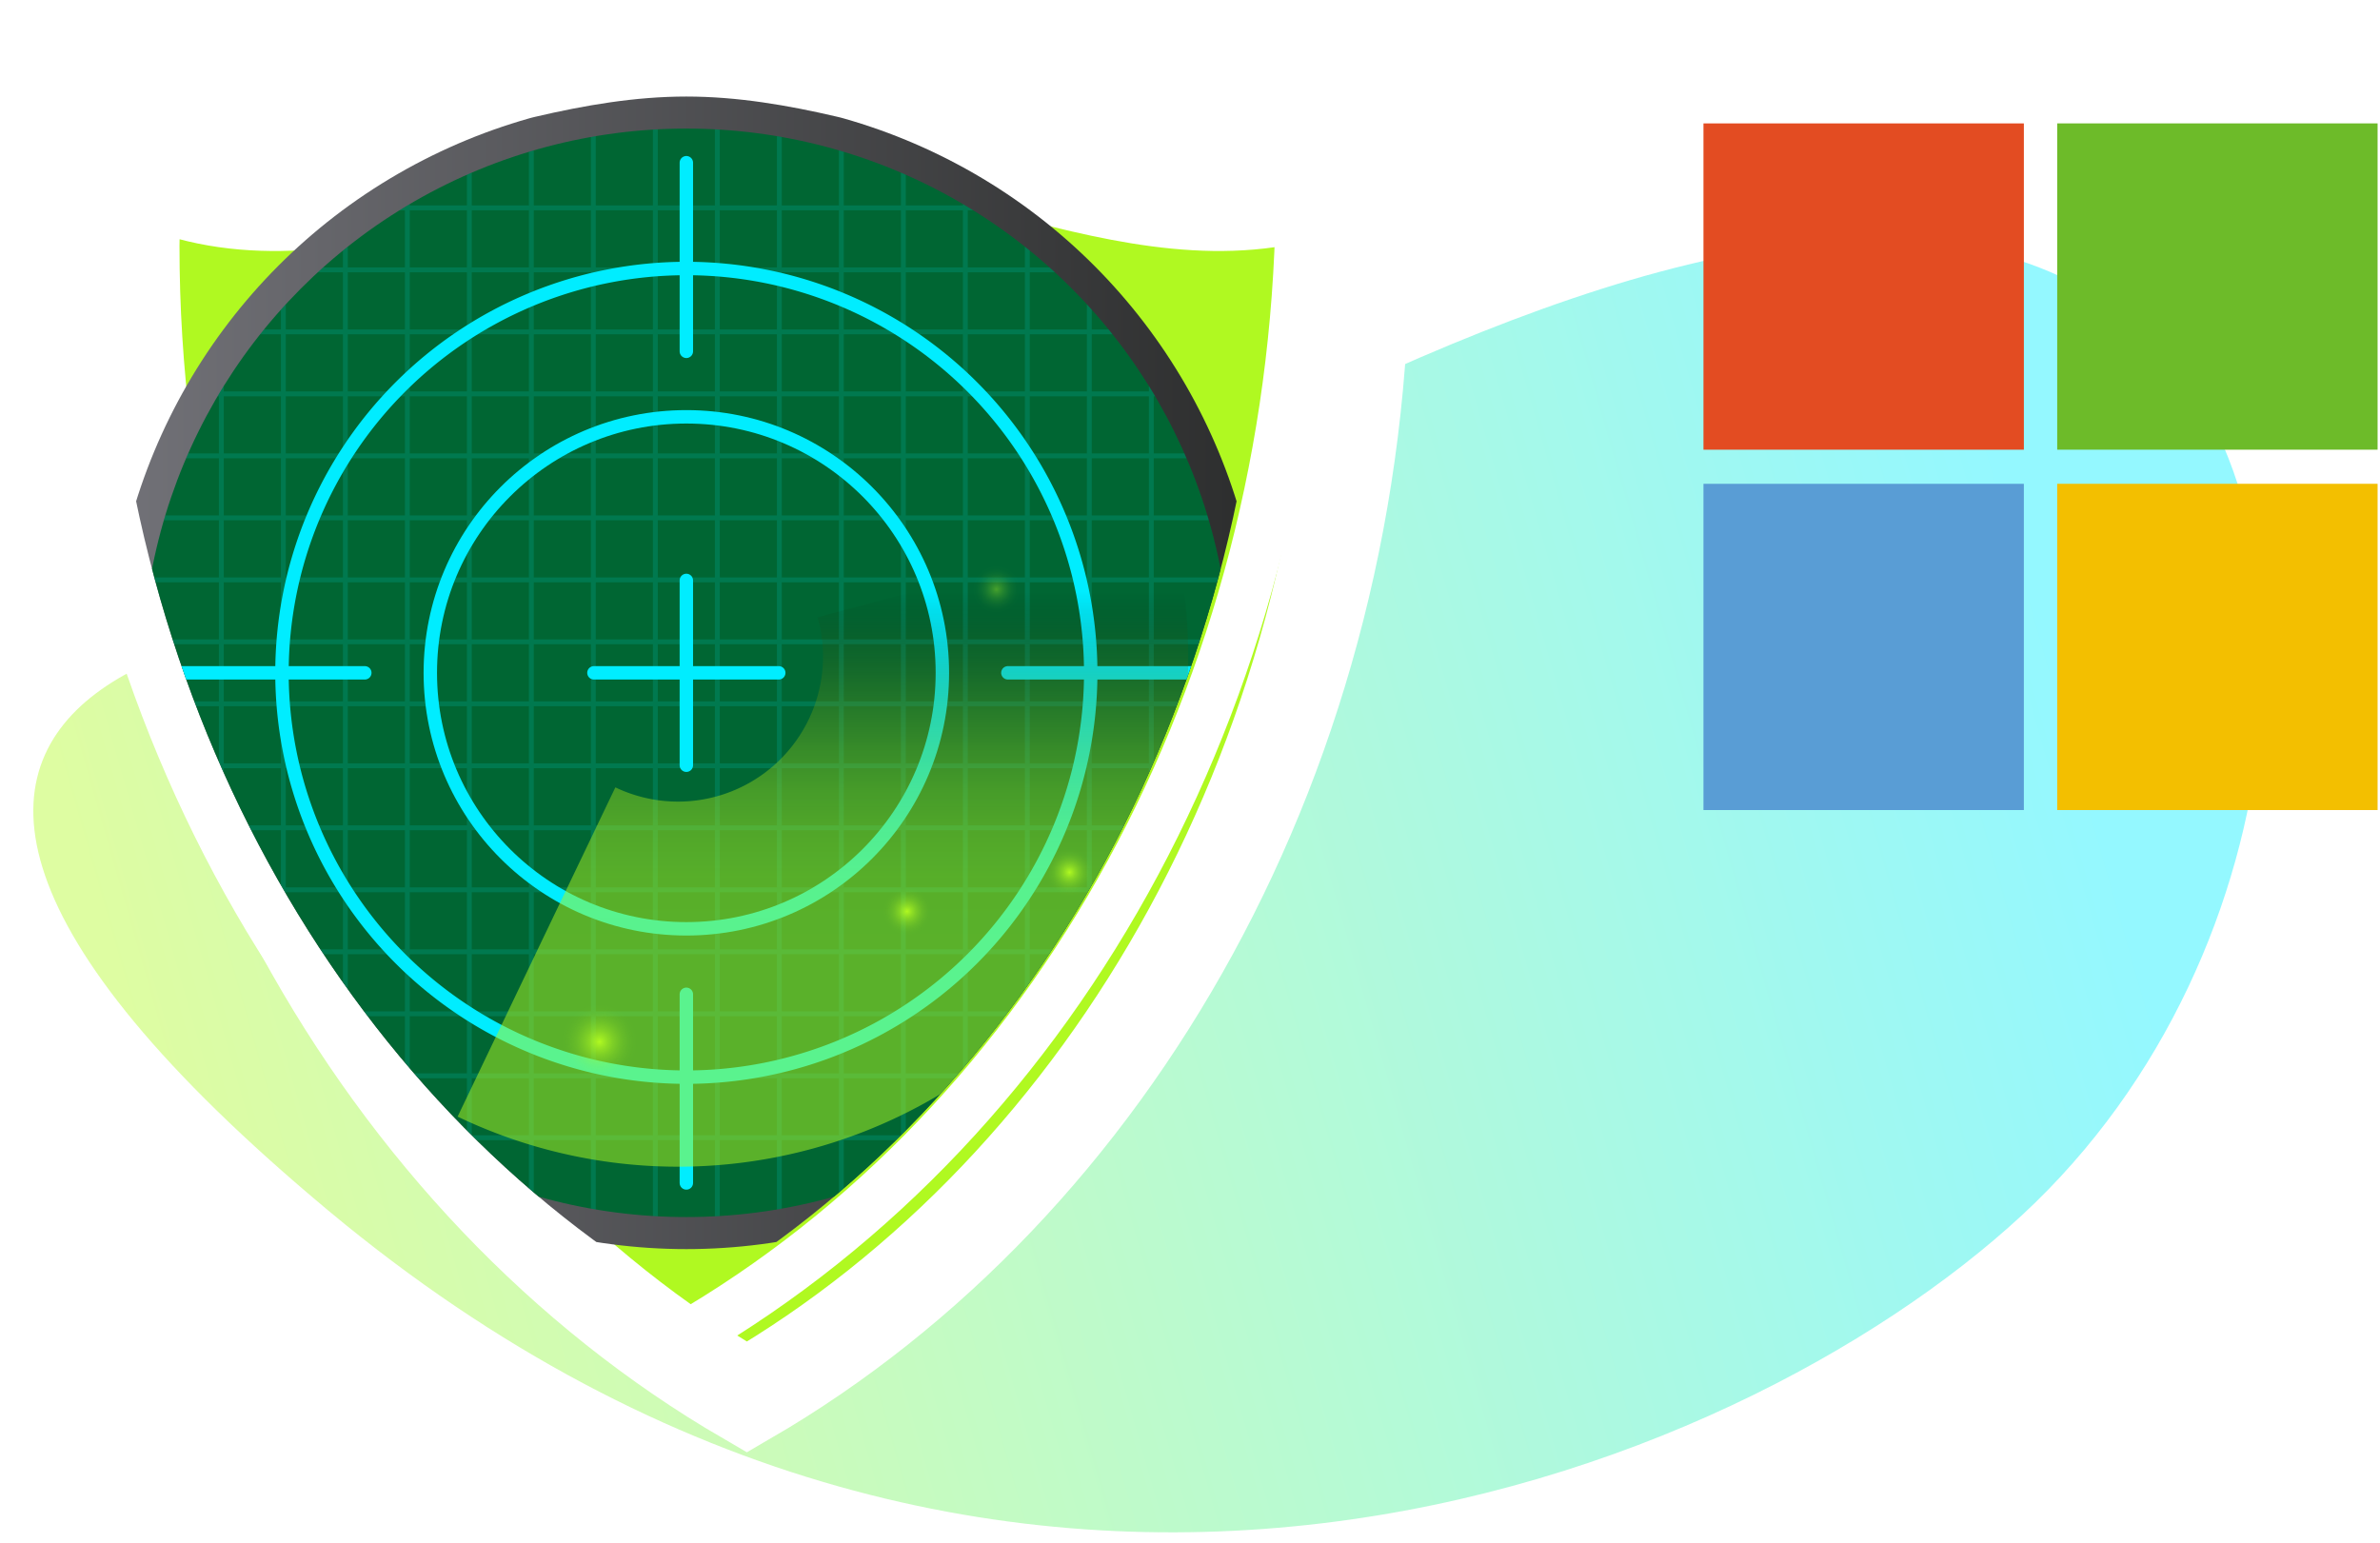
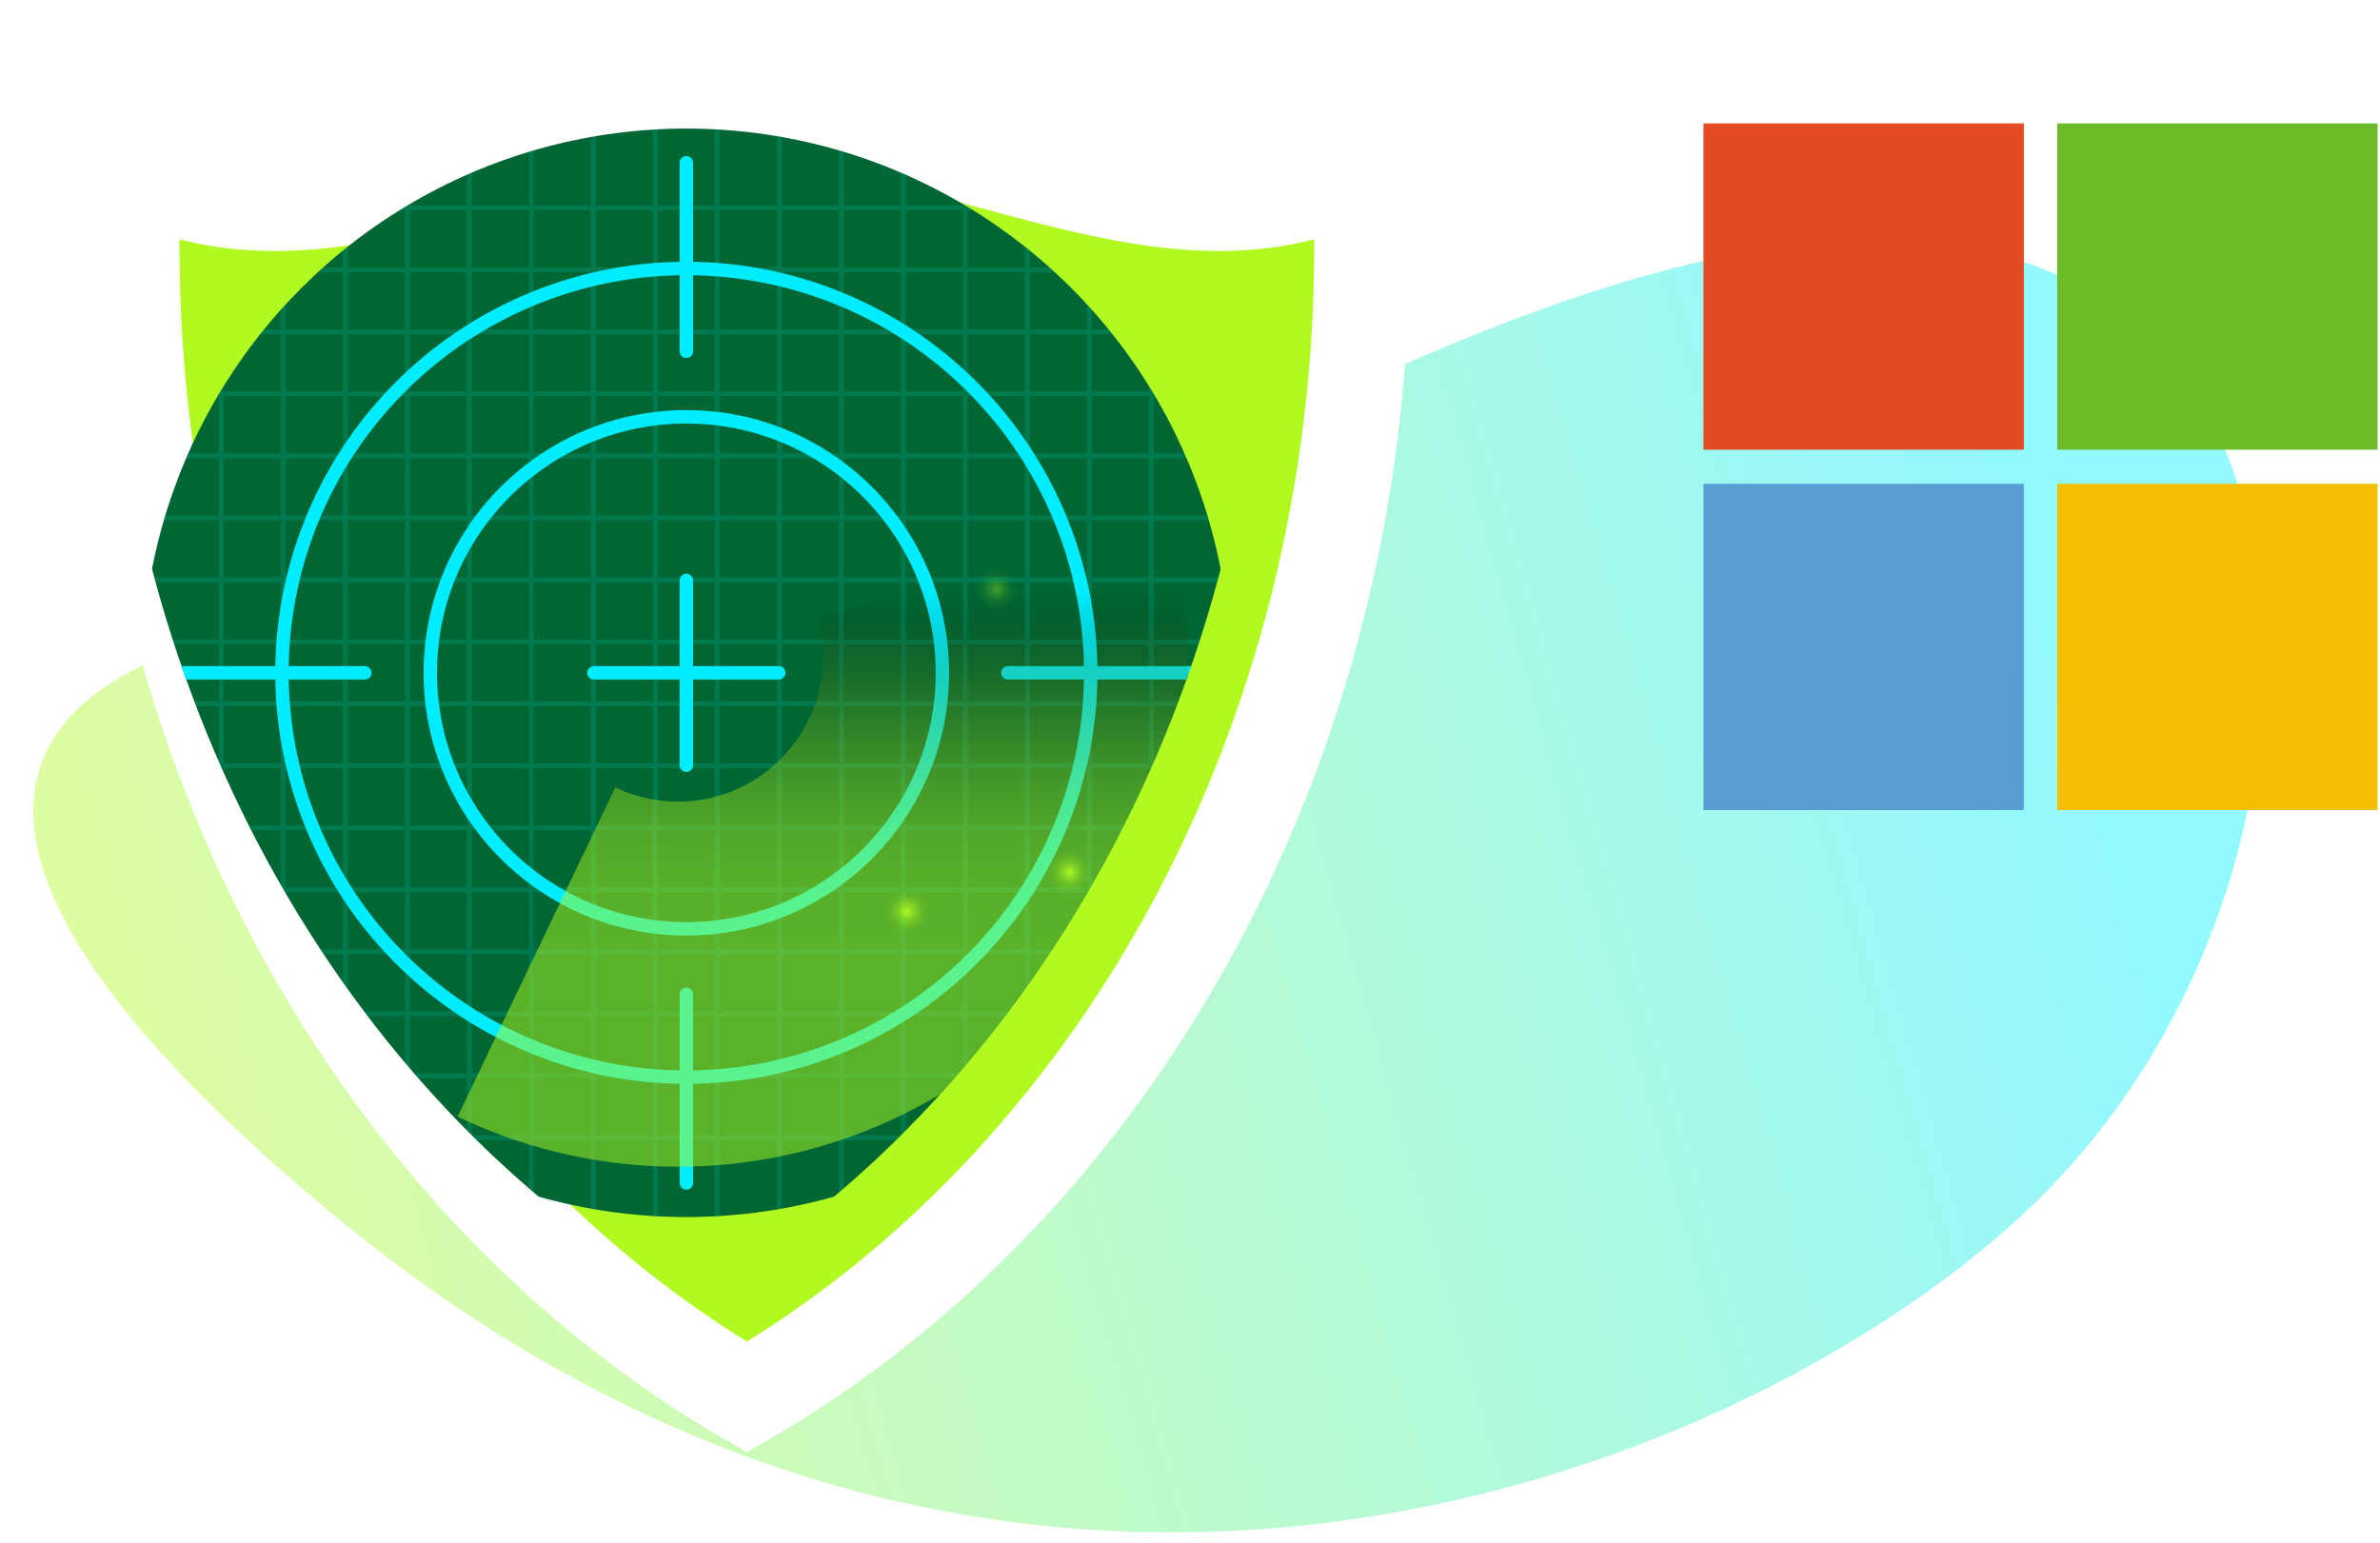
<svg xmlns="http://www.w3.org/2000/svg" viewBox="0 0 354.527 229.934">
  <defs>
    <linearGradient id="b" x1=".863" x2=".117" y1=".588" y2=".597" gradientUnits="objectBoundingBox">
      <stop offset="0" stop-color="#b0f921" />
      <stop offset="1" stop-color="#00edff" />
    </linearGradient>
    <linearGradient id="e" x2="1" y1=".5" y2=".5" gradientUnits="objectBoundingBox">
      <stop offset="0" stop-color="#727278" />
      <stop offset="1" stop-color="#2c2d2d" />
    </linearGradient>
    <linearGradient id="g" x1=".589" x2=".589" y1=".648" y2=".106" gradientUnits="objectBoundingBox">
      <stop offset="0" stop-color="#b0f921" />
      <stop offset=".179" stop-color="#adf620" stop-opacity=".988" />
      <stop offset=".312" stop-color="#a7ec1f" stop-opacity=".949" />
      <stop offset=".431" stop-color="#9bdc1d" stop-opacity=".886" />
      <stop offset=".541" stop-color="#8bc51a" stop-opacity=".792" />
      <stop offset=".645" stop-color="#76a816" stop-opacity=".675" />
      <stop offset=".745" stop-color="#5d8311" stop-opacity=".529" />
      <stop offset=".842" stop-color="#3e590b" stop-opacity=".357" />
      <stop offset=".933" stop-color="#1c2805" stop-opacity=".165" />
      <stop offset="1" stop-opacity="0" />
    </linearGradient>
    <clipPath id="a">
      <path fill="none" d="M1 3h354.527v229.934H1z" />
    </clipPath>
    <clipPath id="d">
      <path fill="none" d="M86.298 0C55.868 0 26.928 20.651.639 7.572.469 11.027 0 14.384 0 17.887c0 70.736 35.169 131.822 86.3 161.542 51.128-29.721 86.3-90.807 86.3-161.542 0-3.5-.468-6.86-.639-10.315C145.667 20.652 116.727 0 86.298 0Z" />
    </clipPath>
    <clipPath id="f">
      <circle cx="81.08" cy="81.08" r="81.08" fill="none" stroke="#00edff" />
    </clipPath>
    <radialGradient id="h" cx=".5" cy=".5" r=".5" gradientUnits="objectBoundingBox">
      <stop offset="0" stop-color="#b0f921" />
      <stop offset=".107" stop-color="#b0f921" stop-opacity=".8" />
      <stop offset=".234" stop-color="#b0f921" stop-opacity=".588" />
      <stop offset=".363" stop-color="#b0f921" stop-opacity=".408" />
      <stop offset=".492" stop-color="#b0f921" stop-opacity=".263" />
      <stop offset=".62" stop-color="#b0f921" stop-opacity=".145" />
      <stop offset=".748" stop-color="#b0f921" stop-opacity=".067" />
      <stop offset=".875" stop-color="#b0f921" stop-opacity=".016" />
      <stop offset="1" stop-color="#b0f921" stop-opacity="0" />
    </radialGradient>
    <filter id="c" width="224.529" height="232.898" x="-1" y="-3" filterUnits="userSpaceOnUse">
      <feOffset dx="9.025" dy="9.025" />
      <feGaussianBlur result="blur" stdDeviation="4.513" />
      <feFlood flood-opacity=".22" />
      <feComposite in2="blur" operator="in" />
      <feComposite in="SourceGraphic" />
    </filter>
  </defs>
  <g clip-path="url(#a)" style="isolation:isolate" transform="translate(-1 -3)">
    <path fill="url(#b)" d="M59.292 19.351C7.815 46.489-13.082 111.94 8.325 142.8s69.826 30.331 124.87 19.688 68.805-20.75 108.56-3.188 136.482 32.868 61.05-74.09S110.77-7.787 59.292 19.351Z" opacity=".42" transform="rotate(165.02 169.914 117.666)" />
    <g filter="url(#c)" transform="translate(.996 2.997)">
      <path fill="#b0f921" stroke="#fff" stroke-miterlimit="10" stroke-width="14.208" d="M102.234 8.62c-32.307 0-63.032 21.926-90.944 8.04-.181 3.667-.679 7.232-.679 10.951 0 75.1 37.34 139.955 91.623 171.51 54.283-31.555 91.622-96.409 91.622-171.51 0-3.72-.5-7.284-.678-10.951-27.911 13.886-58.637-8.04-90.944-8.04Z" />
    </g>
-     <path fill="#fff" d="m103.236 206.523-1.91-1.111c-57.687-33.528-93.52-100.51-93.52-174.8 0-2.38.2-4.695.386-7.009.112-1.374.235-2.747.3-4.13l.282-5.814 5.212 2.6c15.758 7.827 33.04 3.18 51.309-1.75 12.221-3.293 24.855-6.7 37.941-6.7s25.721 3.406 37.941 6.7c18.279 4.92 35.57 9.586 51.309 1.75l5.193-2.587.3 5.795c.075 1.355.179 2.691.292 4.036.2 2.343.4 4.694.4 7.112 0 74.291-35.833 141.273-93.521 174.8ZM15.699 25.239c-.15 1.769-.273 3.547-.273 5.372 0 70.763 33.584 134.556 87.81 167.087 54.225-32.531 87.811-96.324 87.811-167.087 0-1.825-.123-3.6-.264-5.372-16.84 5.965-34.479 1.223-51.591-3.377-11.741-3.17-23.876-6.435-35.956-6.435s-24.215 3.265-35.955 6.435c-17.117 4.6-34.752 9.37-51.582 3.377Z" />
    <g clip-path="url(#d)" transform="translate(16.941 17.383)">
      <g transform="translate(.444)">
-         <circle cx="85.854" cy="85.854" r="85.854" fill="url(#e)" />
        <g transform="translate(4.773 4.773)">
          <circle cx="81.08" cy="81.08" r="81.08" fill="#063" />
          <g fill="none" stroke="#00edff" stroke-miterlimit="10" stroke-width=".727" clip-path="url(#f)" opacity=".14">
            <path d="M-2.896 11.814h167.952M-2.896 21.049h167.952M-2.896 30.285h167.952M-2.896 39.52h167.952M-2.896 48.756h167.952M-2.896 57.991h167.952M-2.896 67.227h167.952M-2.896 76.462h167.952M-2.896 85.697h167.952M-2.896 94.933h167.952M-2.896 104.168h167.952M-2.896 113.404h167.952M-2.896 122.639h167.952M-2.896 131.875h167.952M-2.896 141.11h167.952M-2.896 150.345h167.952M150.346-2.896v167.952M141.11-2.896v167.952M131.875-2.896v167.952M122.639-2.896v167.952M113.404-2.896v167.952M104.168-2.896v167.952M94.933-2.896v167.952M85.698-2.896v167.952M76.462-2.896v167.952M67.227-2.896v167.952M57.991-2.896v167.952M48.756-2.896v167.952M39.52-2.896v167.952M30.285-2.896v167.952M21.049-2.896v167.952M11.814-2.896v167.952" />
          </g>
        </g>
        <path fill="none" stroke="#00edff" stroke-linecap="round" stroke-width="2" d="M85.854 25.618a60.236 60.236 0 1 1-60.236 60.236 60.236 60.236 0 0 1 60.236-60.236Z" />
        <circle cx="38.139" cy="38.139" r="38.139" fill="none" stroke="#00edff" stroke-linecap="round" stroke-miterlimit="10" stroke-width="2" transform="translate(47.714 47.714)" />
        <g fill="none" stroke="#00edff" stroke-linecap="round" stroke-miterlimit="10" stroke-width="2">
          <path d="M85.854 9.856v28.102M85.854 133.749v28.102" />
        </g>
        <g fill="none" stroke="#00edff" stroke-linecap="round" stroke-miterlimit="10" stroke-width="2">
          <path d="M161.851 85.854h-28.102M37.958 85.854H9.856" />
        </g>
        <path fill="url(#g)" d="M2212.656 1823.959a21.6 21.6 0 0 1-30.123 25.343l-23.5 49.053a76 76 0 0 0 106.184-88.442Z" opacity=".51" transform="translate(-2107.253 -1746.384)" />
        <circle cx="3.584" cy="3.584" r="3.584" fill="url(#h)" transform="translate(139.341 111.982)" />
        <circle cx="3.584" cy="3.584" r="3.584" fill="url(#h)" opacity=".4" transform="translate(128.467 69.829)" />
        <circle cx="3.584" cy="3.584" r="3.584" fill="url(#h)" transform="translate(115.149 117.806)" />
-         <circle cx="5.62" cy="5.62" r="5.62" fill="url(#h)" transform="translate(67.294 135.197)" />
        <path fill="none" stroke="#00edff" stroke-linecap="round" stroke-miterlimit="10" stroke-width="2" d="M72.088 85.854H99.62M85.854 72.088V99.62" />
      </g>
    </g>
    <path fill="#e34c22" d="M302.478 69.995H254.75v-48.61h47.727v48.61" />
    <path fill="#6dbb29" d="M355.169 69.994h-47.725V21.383h47.725v48.606" />
    <path fill="#599dd5" d="M302.477 123.681H254.75V75.075h47.726v48.605" />
    <path fill="#f3bf00" d="M355.169 123.681h-47.725V75.075h47.725v48.605" />
  </g>
</svg>